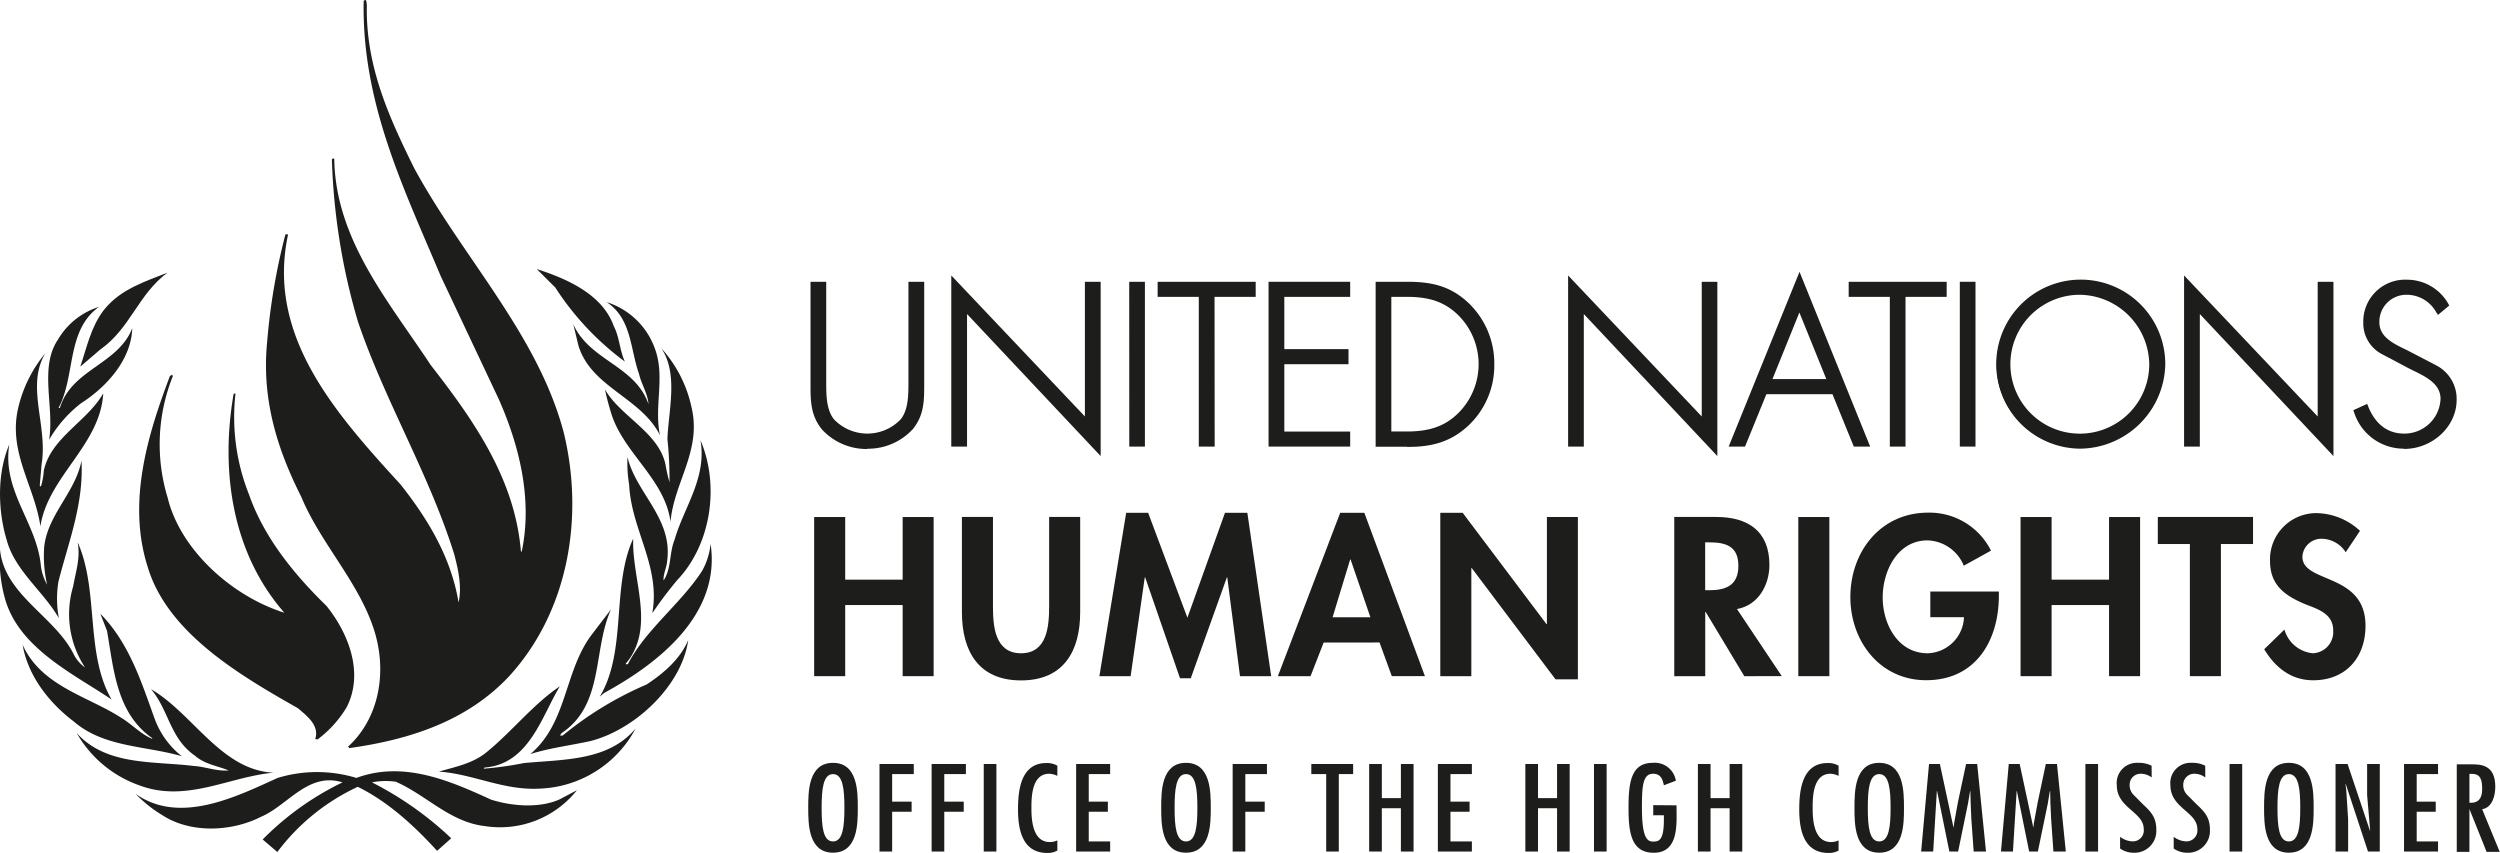
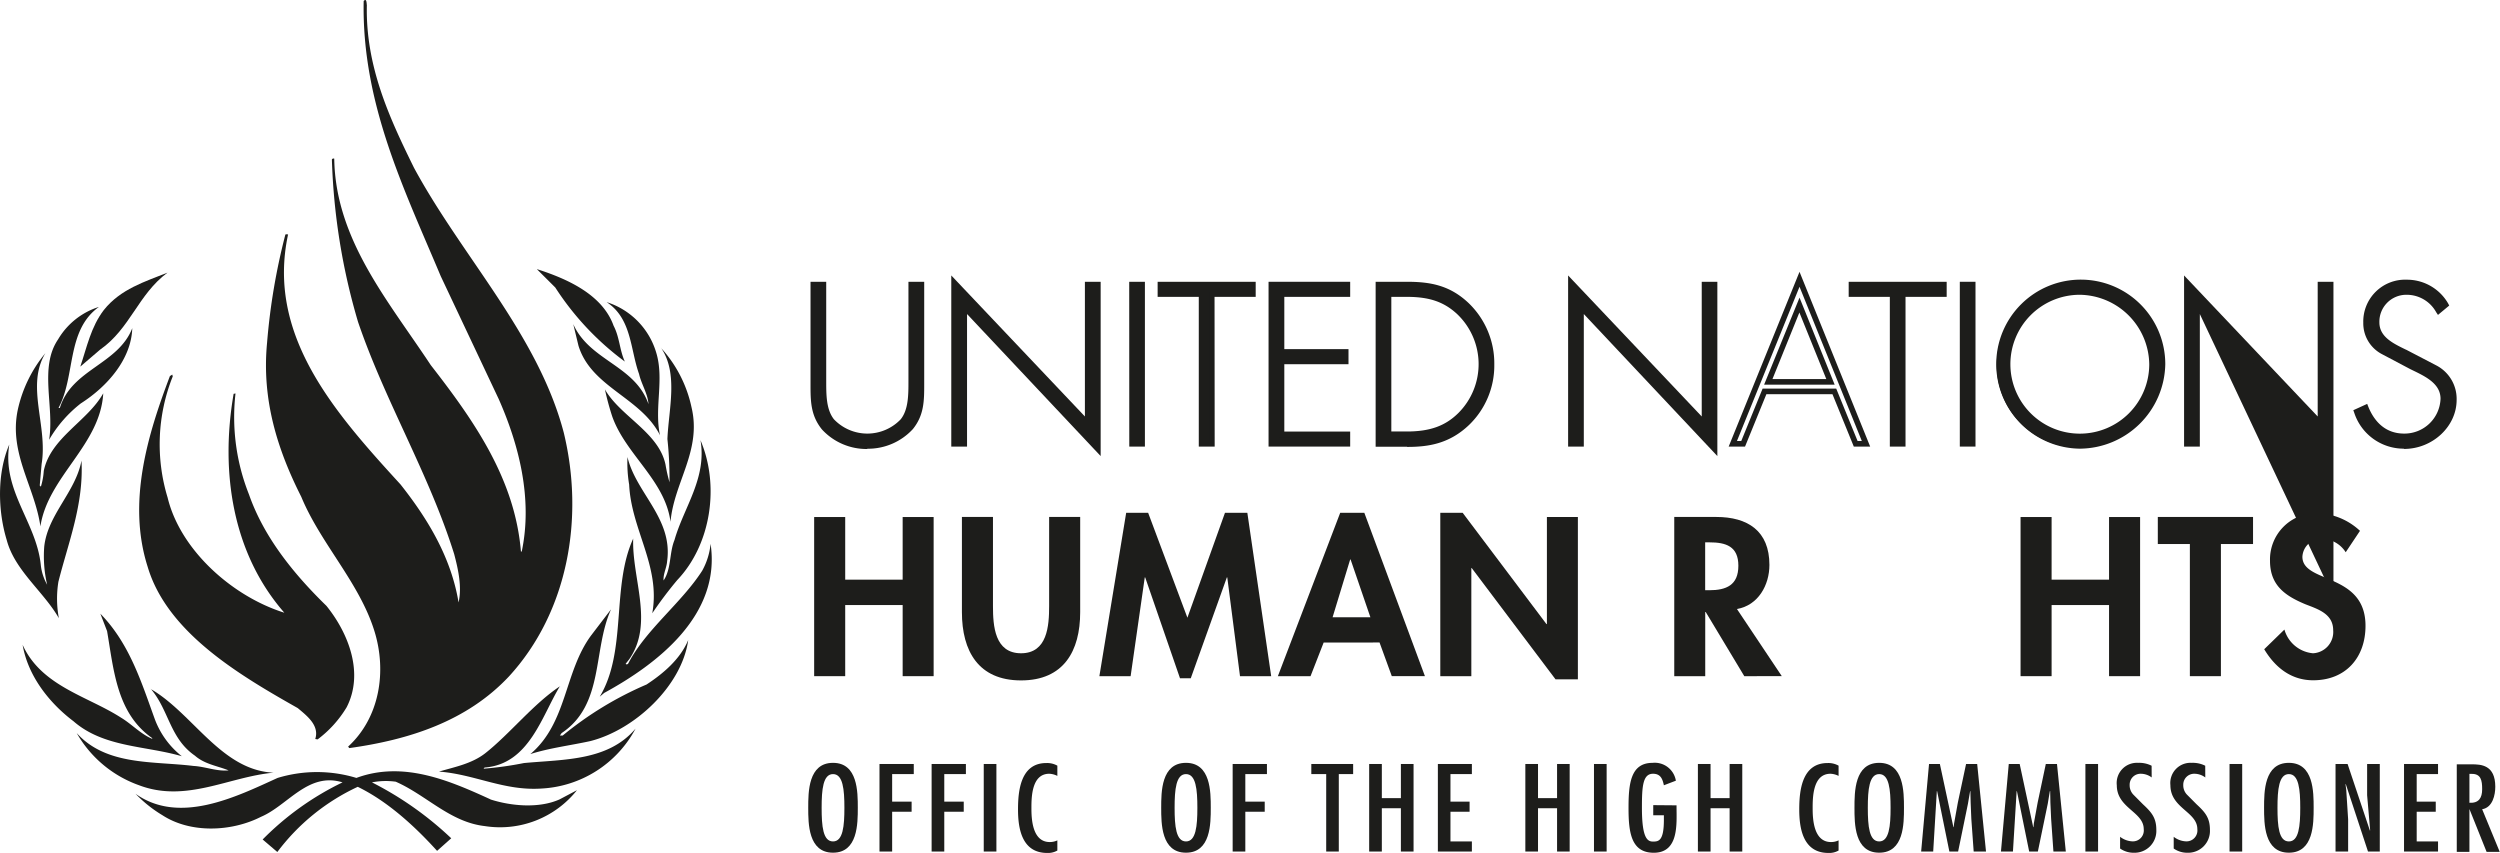
<svg xmlns="http://www.w3.org/2000/svg" viewBox="0 0 371.21 126.62">
  <defs>
    <style>.cls-1{fill:#1d1d1b;}</style>
  </defs>
  <g id="Calque_2" data-name="Calque 2">
    <g id="Layer_1" data-name="Layer 1">
      <path class="cls-1" d="M79.75,40l2.7,2.69a41.9,41.9,0,0,0,10.33,11C92,52,92,50.06,91.11,48.37c-1.68-4.69-7-7-11.36-8.4" />
      <path class="cls-1" d="M24.85,40.49c-3.34,1.34-6.94,2.42-9.43,5.54-1.93,2.52-2.52,5.53-3.5,8.41l2.94-2.52c4.48-3.12,5.64-8.2,10-11.43" />
      <path class="cls-1" d="M90.09,44.87c3.72,2.45,3.48,7,4.8,10.66.35,1.53,1.3,2.93,1.4,4.48-2-5.78-8.72-6.41-11.17-11.88l.77,3.19C87.78,57.52,95.17,59,98,64.63c-.88-4.07.66-8.3-.57-12.3a11.2,11.2,0,0,0-7.32-7.46" />
      <path class="cls-1" d="M8.62,50.4c-2.84,4.18-.52,10-1.33,14.9A18.82,18.82,0,0,1,12,59.9c4-2.55,7.5-6.62,7.64-11.17-2.1,5.39-9,6.09-10.75,11.84H8.69c2.56-4.77,1.12-11.49,6-15A10.82,10.82,0,0,0,8.62,50.4" />
      <path class="cls-1" d="M98.16,51.66c2.59,3.79,1.12,9.12.94,13.53a55.09,55.09,0,0,1,.31,6.42A23.77,23.77,0,0,1,98.82,69c-1-4.8-6.69-7.15-9-11.18a40.41,40.41,0,0,0,1.08,4c2,5.67,7.85,9.49,8.66,15.66.52-5.88,4.66-10.58,3.12-17a18.9,18.9,0,0,0-4.55-8.84" />
      <path class="cls-1" d="M6.74,52.44a19.76,19.76,0,0,0-4.1,8.41C1.28,67.29,5.16,72.26,6,78.16c1.12-7.4,8.9-12.06,9.33-19.76C13,62.56,7.51,65,6.5,69.92a10.17,10.17,0,0,1-.43,2.34l-.17-.17.28-3.19c.94-5.71-2.38-11.59.56-16.46" />
      <path class="cls-1" d="M104,65.3c1,5.68-2.46,10-3.85,14.89-.78,1.89-.46,4.31-1.62,6-.07-1,.46-1.87.53-2.88.87-6.34-4.63-10.09-5.89-15.45a19.57,19.57,0,0,0,.25,4.1c.31,6.69,4.7,12.13,3.43,19.1a59.1,59.1,0,0,1,3.72-4.94c5-5.26,6.33-14,3.43-20.78" />
      <path class="cls-1" d="M1.38,66C-.44,70.24-.34,75.81,1,80.19c1.19,4.52,5.5,7.67,7.74,11.6a15.79,15.79,0,0,1-.07-5.4c1.47-5.85,3.78-11.5,3.43-18-.87,4.66-5,8-5.53,12.75A18.74,18.74,0,0,0,7,86.82a7.6,7.6,0,0,1-.95-3C5.37,77.49.29,72.86,1.38,66" />
      <path class="cls-1" d="M94.05,79.91c-3.32,7.18-.9,16.71-5,23.54l.66-.56c7.89-4.3,17.38-11.56,15.8-22.14a10.21,10.21,0,0,1-1.25,4c-3.09,4.8-8.34,8.72-10.94,13.7-.07.18-.31.28-.42.11l.53-.67c3.71-5.36.38-11.95.59-17.94" />
-       <path class="cls-1" d="M11.54,80.61c.42,2.32-.32,4.35-.67,6.44a14.39,14.39,0,0,0,1.76,12.06A5.4,5.4,0,0,1,10.87,97C8,91.44.64,88.28,0,81.59a21.66,21.66,0,0,0,.7,7.15c2,7.5,10.3,11.35,15.87,15.13-3.95-6.83-1.85-16.11-5-23.26" />
      <path class="cls-1" d="M90.69,90.53l-2.94,3.85c-4,5.46-3.51,12.93-9,17.59,2.84-.91,6-1.29,8.9-1.93,6.62-1.68,13.59-8.2,14.54-15C101,97.88,98.5,100,96,101.64a51.41,51.41,0,0,0-12.44,7.57h-.42l.25-.36c6.34-4.21,4.62-12.34,7.32-18.32" />
      <path class="cls-1" d="M14.9,91.12l1,2.59c1,5.82,1.43,12.23,6.73,15.91l-.07.07c-1.72-.74-3-2.17-4.56-3.11-5-3.23-11.84-4.67-14.64-10.83.77,4.52,3.85,8.55,7.56,11.35C15.39,111,21.6,110.71,27,112.29a12.59,12.59,0,0,1-4-5.47c-2-5.5-3.75-11.25-8.1-15.7" />
      <path class="cls-1" d="M83.19,101.87c-4,2.64-7.5,7.12-11.17,10-2,1.54-4.46,2-6.84,2.7,5.26.39,9.64,2.87,15.14,2.52a16.83,16.83,0,0,0,14.05-8.9C90.3,113,83.79,112.74,77.8,113.3a51.16,51.16,0,0,1-6,.84c.07-.07.14-.21.24-.18,6.56-.56,8.41-7.67,11.11-12.09" />
      <path class="cls-1" d="M22.4,102.3c2.7,3.16,2.8,7.32,6.55,9.91,1.44,1.27,3.37,1.52,5,2.18-1.79.17-3.44-.56-5.22-.66-6-.74-12.93,0-17.34-4.88a17.34,17.34,0,0,0,9.24,7.74c7,2.67,13.35-1.26,20-1.86-7.78-.34-12-8.83-18.26-12.43" />
      <path class="cls-1" d="M72.85,118.7c-6-2.74-12.92-5.79-19.93-3.19a20.1,20.1,0,0,0-11.7,0c-6.17,2.81-14.58,7-21.1,2.35a19.26,19.26,0,0,0,4,3.19c4.2,2.73,10.27,2.45,14.62.24,4-1.69,7-6.7,12.12-5.12A42.71,42.71,0,0,0,39,124.65l2.18,1.86a31.52,31.52,0,0,1,11.94-9.68c4.42,2.15,8.45,5.83,11.78,9.51L67,124.47a49.92,49.92,0,0,0-11.77-8.3,10.71,10.71,0,0,1,3.53-.1c4.56,2,8.06,6,13.22,6.59a14.59,14.59,0,0,0,13.69-5.33l-2.59,1.37c-3.05,1.36-7.15,1-10.27,0" />
      <path class="cls-1" d="M54.47.82c-.18,9,3.3,16.58,7,24.09,7.14,13.22,18.41,24.76,22.24,39.33,3.07,12.66.65,26.62-8.14,36.2-6.25,6.66-14.8,9.4-23.71,10.64l-.17-.22c4.71-4.32,5.77-11.21,3.89-17.2-2.24-7.18-8-13-10.85-19.9-3.54-7-5.9-14.45-5.07-22.92a94,94,0,0,1,2.71-16c.12-.11.29,0,.41-.05-3.24,15,6.9,26.44,16.69,37.14C63.67,77.23,67,82.9,68.09,89.45c.53-2.3-.06-4.93-.65-7.17C63.73,70.41,57.18,59.59,53.17,47.82a94.9,94.9,0,0,1-3.89-24.14.27.27,0,0,1,.35-.12c.18,12,8,21.07,14.33,30.65,6.55,8.41,12.5,17,13.39,27.68h.12c1.65-7.84-.42-15.86-3.42-22.64L65.44,41C60,28.05,53.7,15.33,54,.15c.48-.51.42.43.48.67" />
      <path class="cls-1" d="M25.65,55.89a27.18,27.18,0,0,0-.76,18c1.88,7.78,9.6,14.67,17.33,17.09-7.66-8.75-9.54-20.79-7.54-32.45,0-.11.17-.05.29-.11a31.07,31.07,0,0,0,2,15c2.18,6.23,6.49,11.66,11.5,16.54,3.3,4.09,5.6,10,3,15.06a16.69,16.69,0,0,1-4.31,4.77l-.35-.06c.64-2-1.19-3.41-2.6-4.59-8.61-4.87-19.4-11.21-22.29-21-3.07-9.64.06-19.72,3.31-28.3l.35-.22Z" />
      <path class="cls-1" d="M135.3,42.26h1.51V57c0,2.41,0,4.48-1.6,6.45a8.86,8.86,0,0,1-12.85,0c-1.6-2-1.6-4-1.6-6.45V42.26h1.5V56.55c0,2.13,0,4.39,1.23,6a7.29,7.29,0,0,0,10.59,0c1.22-1.57,1.22-3.83,1.22-6Z" />
      <path class="cls-1" d="M121.18,42.67V57c0,2.42,0,4.34,1.5,6.19a8.45,8.45,0,0,0,12.22,0c1.5-1.84,1.5-3.76,1.5-6.18V42.67h-.68V56.55c0,2.23,0,4.53-1.31,6.21a7.68,7.68,0,0,1-11.25,0c-1.31-1.68-1.31-4-1.31-6.21V42.67Zm7.6,24a9,9,0,0,1-6.73-2.9c-1.7-2.1-1.7-4.25-1.7-6.73V41.84h2.33V56.55c0,2.09,0,4.25,1.14,5.7a6.85,6.85,0,0,0,9.93,0c1.14-1.45,1.14-3.61,1.14-5.7V41.84h2.34V57c0,2.48,0,4.63-1.69,6.72a9.05,9.05,0,0,1-6.76,2.91" />
      <polygon class="cls-1" points="163.01 66.67 143.17 45.58 143.17 65.89 141.67 65.89 141.67 41.94 161.51 62.88 161.51 42.26 163.01 42.26 163.01 66.67" />
      <path class="cls-1" d="M142.76,44.53l19.84,21.1v-23h-.68V63.92L142.08,43V65.48h.68Zm20.67,23.19L143.59,46.63V66.31h-2.34V40.9l19.84,20.94v-20h2.34Z" />
      <rect class="cls-1" x="168.09" y="42.26" width="1.5" height="23.63" />
      <path class="cls-1" d="M168.51,42.67h.67v22.8h-.67Zm-.83,23.64H170V41.84h-2.33Z" />
      <polygon class="cls-1" points="179.94 65.89 178.43 65.89 178.43 43.67 172.32 43.67 172.32 42.26 186.05 42.26 186.05 43.67 179.94 43.67 179.94 65.89" />
      <path class="cls-1" d="M178.85,65.48h.68V43.25h6.11v-.58h-12.9v.58h6.11Zm1.51.83H178V44.08h-6.11V41.84h14.56v2.24h-6.11Z" />
      <polygon class="cls-1" points="190.28 43.67 190.28 52.26 199.81 52.26 199.81 53.67 190.28 53.67 190.28 64.48 200.06 64.48 200.06 65.89 188.78 65.89 188.78 42.26 200.06 42.26 200.06 43.67 190.28 43.67" />
      <path class="cls-1" d="M189.19,65.48h10.46V64.9h-9.78V53.25h9.53v-.58h-9.53V43.25h9.78v-.58H189.19Zm11.29.83H188.36V41.84h12.12v2.24H190.7v7.76h9.53v2.24H190.7v10h9.78Z" />
      <path class="cls-1" d="M208.9,64.48c3.1,0,5.67-.63,7.93-2.85a10.69,10.69,0,0,0-.28-15.39c-2.26-2-4.71-2.57-7.65-2.57h-2.73V64.48Zm-4.23-22.22h4.26c3.45,0,6.18.56,8.78,3a12.22,12.22,0,0,1,.12,17.52c-2.6,2.5-5.39,3.13-8.9,3.13h-4.26Z" />
      <path class="cls-1" d="M206.59,64.07h2.31c3.41,0,5.7-.82,7.64-2.74a10.26,10.26,0,0,0-.27-14.78c-1.94-1.75-4.07-2.47-7.37-2.47h-2.31Zm2.31.83h-3.14V43.25h3.14a10.91,10.91,0,0,1,8.22,18.67c-2.11,2.09-4.57,3-8.22,3m-3.81.58h3.84c3.29,0,6-.52,8.61-3a11.44,11.44,0,0,0,3.51-8.35,11.58,11.58,0,0,0-3.63-8.57c-2.56-2.38-5.25-2.87-8.49-2.87h-3.84Zm3.84.83h-4.67V41.84h4.67c3.44,0,6.3.52,9.06,3.09a12.41,12.41,0,0,1,3.89,9.18,12.26,12.26,0,0,1-3.76,9c-3,2.85-6.17,3.25-9.19,3.25" />
      <polygon class="cls-1" points="254.6 66.67 234.76 45.58 234.76 65.89 233.25 65.89 233.25 41.94 253.09 62.88 253.09 42.26 254.6 42.26 254.6 66.67" />
      <path class="cls-1" d="M234.34,44.53l19.85,21.1v-23h-.68V63.92L233.67,43V65.48h.67ZM255,67.72,235.17,46.63V66.31h-2.33V40.9l19.84,20.94v-20H255Z" />
-       <path class="cls-1" d="M267.2,45.3l-4.64,11.41h9.25ZM262,58.12l-3.17,7.77h-1.54l9.91-24.42,9.87,24.42h-1.53l-3.17-7.77Z" />
      <path class="cls-1" d="M263.18,56.29h8l-4-9.89Zm9.24.83H261.94l5.26-12.93Zm3.4,8.36h.63l-9.25-22.9-9.29,22.9h.64l3.17-7.78h10.93Zm1.87.83h-2.43l-3.17-7.78h-9.81l-3.17,7.78h-2.43L267.2,40.36Z" />
      <polygon class="cls-1" points="282.53 65.89 281.02 65.89 281.02 43.67 274.91 43.67 274.91 42.26 288.64 42.26 288.64 43.67 282.53 43.67 282.53 65.89" />
      <path class="cls-1" d="M281.44,65.48h.67V43.25h6.11v-.58H275.33v.58h6.11Zm1.5.83h-2.33V44.08H274.5V41.84h14.55v2.24h-6.11Z" />
      <rect class="cls-1" x="291.36" y="42.26" width="1.5" height="23.63" />
      <path class="cls-1" d="M291.78,42.67h.68v22.8h-.68ZM291,66.31h2.33V41.84H291Z" />
      <path class="cls-1" d="M298,54.07A10.75,10.75,0,1,0,308.8,43.35,10.83,10.83,0,0,0,298,54.07m23,0A12.26,12.26,0,1,1,308.8,41.94a12.3,12.3,0,0,1,12.25,12.13" />
      <path class="cls-1" d="M308.79,43.77a10.31,10.31,0,1,0,10.34,10.31,10.46,10.46,0,0,0-10.34-10.31m0,21.44A11.14,11.14,0,1,1,320,54.08a11.3,11.3,0,0,1-11.17,11.13m0-22.85a11.72,11.72,0,1,0,11.85,11.72,11.93,11.93,0,0,0-11.85-11.72m0,24.26a12.55,12.55,0,1,1,12.68-12.54,12.78,12.78,0,0,1-12.68,12.54" />
      <polygon class="cls-1" points="346.06 66.67 326.22 45.58 326.22 65.89 324.71 65.89 324.71 41.94 344.56 62.88 344.56 42.26 346.06 42.26 346.06 66.67" />
-       <path class="cls-1" d="M325.81,44.53l19.84,21.1v-23H345V63.92L325.13,43V65.48h.68Zm20.67,23.19L326.64,46.63V66.31H324.3V40.9l19.84,20.94v-20h2.34Z" />
+       <path class="cls-1" d="M325.81,44.53l19.84,21.1v-23H345V63.92L325.13,43V65.48h.68m20.67,23.19L326.64,46.63V66.31H324.3V40.9l19.84,20.94v-20h2.34Z" />
      <path class="cls-1" d="M362.08,46.14a5.41,5.41,0,0,0-4.8-2.79,4.44,4.44,0,0,0-4.45,4.52c0,2.47,2.35,3.51,4.26,4.42l4.51,2.35a5.16,5.16,0,0,1,2.7,4.7c0,3.92-3.57,6.86-7.39,6.86a7.31,7.31,0,0,1-7-5.07l1.32-.6c1,2.51,2.85,4.26,5.71,4.26a5.75,5.75,0,0,0,5.83-5.58c0-2.66-2.73-3.79-4.76-4.79l-4.27-2.26a4.75,4.75,0,0,1-2.45-4.23,5.78,5.78,0,0,1,6.05-6,6.61,6.61,0,0,1,5.77,3.33Z" />
      <path class="cls-1" d="M350.48,61.34a6.78,6.78,0,0,0,6.43,4.45c3.78,0,7-3,7-6.45A4.76,4.76,0,0,0,361.38,55l-4.64-2.41c-1.93-.91-4.32-2-4.32-4.71a4.84,4.84,0,0,1,4.86-4.93,5.75,5.75,0,0,1,4.89,2.59l.44-.36a6.27,6.27,0,0,0-5.23-2.81,5.36,5.36,0,0,0-5.64,5.57A4.32,4.32,0,0,0,354,51.81l4.65,2.44c2,1,4.57,2.22,4.57,5a6.13,6.13,0,0,1-6.24,6,6.34,6.34,0,0,1-5.92-4.12Zm6.43,5.28a7.73,7.73,0,0,1-7.35-5.35l-.13-.36,2.06-.94.16.41c.73,1.82,2.25,4,5.32,4a5.36,5.36,0,0,0,5.41-5.17c0-2.22-2.18-3.28-4.1-4.21l-.43-.21-4.27-2.26a5.16,5.16,0,0,1-2.67-4.6,6.22,6.22,0,0,1,6.47-6.4,7.06,7.06,0,0,1,6.13,3.53l.16.31L362,46.76l-.26-.39a5,5,0,0,0-4.44-2.6,4,4,0,0,0-4,4.1c0,2.13,2,3.1,3.84,4l.18.08,4.53,2.36a5.59,5.59,0,0,1,2.92,5.07c0,3.95-3.58,7.28-7.81,7.28" />
      <polygon class="cls-1" points="134.03 86.07 134.03 76.77 138.63 76.77 138.63 100.4 134.03 100.4 134.03 89.84 125.5 89.84 125.5 100.4 120.89 100.4 120.89 76.77 125.5 76.77 125.5 86.07 134.03 86.07" />
      <path class="cls-1" d="M142.83,76.76h4.61V90c0,2.92.25,7,4.17,7s4.17-4.1,4.17-7V76.76h4.61V90.9c0,5.77-2.45,10.13-8.78,10.13s-8.78-4.36-8.78-10.13Z" />
      <polygon class="cls-1" points="182.23 85.73 182.17 85.73 176.81 100.71 175.21 100.71 170.04 85.73 169.98 85.73 167.88 100.4 163.24 100.4 167.22 76.14 170.48 76.14 176.31 91.72 181.89 76.14 185.21 76.14 188.75 100.4 184.12 100.4 182.23 85.73" />
      <path class="cls-1" d="M200.54,83.07h-.06l-2.61,8.58h5.61Zm-4,12.34-1.95,5h-4.85L199,76.14h3.58l9,24.26h-4.92l-1.82-5Z" />
      <polygon class="cls-1" points="213.86 76.14 217.18 76.14 229.62 92.66 229.69 92.66 229.69 76.77 234.29 76.77 234.29 100.87 230.97 100.87 218.53 84.35 218.47 84.35 218.47 100.4 213.86 100.4 213.86 76.14" />
      <path class="cls-1" d="M253.19,87.64h.6c2.54,0,4.33-.75,4.33-3.64s-1.86-3.47-4.3-3.47h-.63Zm11.38,12.76H259l-5.73-9.53h-.07v9.53h-4.6V76.76h6.23c4.68,0,7.9,2.07,7.9,7.12,0,3-1.66,6-4.82,6.55Z" />
-       <rect class="cls-1" x="267.02" y="76.77" width="4.61" height="23.63" />
-       <path class="cls-1" d="M296.8,87.83v.6C296.8,95.1,293.38,101,286,101c-6.89,0-11.25-5.83-11.25-12.34,0-6.74,4.48-12.54,11.54-12.54a10.21,10.21,0,0,1,9.34,5.64L291.59,84a6,6,0,0,0-5.39-3.76c-4.45,0-6.65,4.55-6.65,8.47S281.78,97,286.23,97a5.57,5.57,0,0,0,5.39-5.36h-5V87.83Z" />
      <polygon class="cls-1" points="313.16 86.07 313.16 76.77 317.77 76.77 317.77 100.4 313.16 100.4 313.16 89.84 304.63 89.84 304.63 100.4 300.02 100.4 300.02 76.77 304.63 76.77 304.63 86.07 313.16 86.07" />
      <polygon class="cls-1" points="329.77 100.4 325.16 100.4 325.16 80.78 320.4 80.78 320.4 76.76 334.54 76.76 334.54 80.78 329.77 80.78 329.77 100.4" />
      <path class="cls-1" d="M348.3,82a4.29,4.29,0,0,0-3.55-2,2.81,2.81,0,0,0-2.88,2.67c0,4,9.37,2.32,9.37,10.25,0,4.73-2.94,8.09-7.77,8.09-3.26,0-5.64-1.89-7.27-4.61l3-2.92A4.86,4.86,0,0,0,343.44,97a3.16,3.16,0,0,0,3-3.42c0-2.44-2.26-3.13-4.11-3.85-3-1.25-5.27-2.79-5.27-6.46a6.88,6.88,0,0,1,6.9-7.08,9.71,9.71,0,0,1,6.46,2.63Z" />
      <path class="cls-1" d="M122,119.94c0,2.76.2,5,1.69,5s1.69-2.29,1.69-5-.21-5-1.69-5-1.69,2.29-1.69,5m5.37,0c0,2.35,0,6.67-3.68,6.67s-3.68-4.32-3.68-6.67,0-6.67,3.68-6.67,3.68,4.33,3.68,6.67" />
      <polygon class="cls-1" points="130.59 113.44 130.59 126.44 132.47 126.44 132.47 120.53 135.36 120.53 135.36 119.03 132.47 119.03 132.47 114.94 135.68 114.94 135.68 113.44 130.59 113.44" />
      <polygon class="cls-1" points="138.33 113.44 138.33 126.44 140.21 126.44 140.21 120.53 143.1 120.53 143.1 119.03 140.21 119.03 140.21 114.94 143.42 114.94 143.42 113.44 138.33 113.44" />
      <rect class="cls-1" x="146.07" y="113.44" width="1.88" height="13" />
      <path class="cls-1" d="M157,115.21a2.94,2.94,0,0,0-1.2-.32c-2.63,0-2.65,3.52-2.65,5.14s.15,5,2.72,5a2.56,2.56,0,0,0,1.13-.25v1.51a2.8,2.8,0,0,1-1.5.36c-3.83,0-4.34-3.74-4.34-6.46s.36-6.89,4.2-6.89a3.09,3.09,0,0,1,1.64.39Z" />
-       <polygon class="cls-1" points="159.79 113.44 159.79 126.44 164.84 126.44 164.84 124.94 161.66 124.94 161.66 120.53 164.5 120.53 164.5 119.03 161.66 119.03 161.66 114.94 164.84 114.94 164.84 113.44 159.79 113.44" />
      <path class="cls-1" d="M174.41,119.94c0,2.76.21,5,1.69,5s1.69-2.29,1.69-5-.21-5-1.69-5-1.69,2.29-1.69,5m5.37,0c0,2.35,0,6.67-3.68,6.67s-3.68-4.32-3.68-6.67,0-6.67,3.68-6.67,3.68,4.33,3.68,6.67" />
      <polygon class="cls-1" points="183.03 113.44 183.03 126.44 184.91 126.44 184.91 120.53 187.79 120.53 187.79 119.03 184.91 119.03 184.91 114.94 188.12 114.94 188.12 113.44 183.03 113.44" />
      <polygon class="cls-1" points="194.71 113.44 194.71 114.94 196.92 114.94 196.92 126.44 198.79 126.44 198.79 114.94 200.92 114.94 200.92 113.44 194.71 113.44" />
      <polygon class="cls-1" points="208.01 113.44 208.01 118.51 205.18 118.51 205.18 113.44 203.3 113.44 203.3 126.44 205.18 126.44 205.18 120.01 208.01 120.01 208.01 126.44 209.89 126.44 209.89 113.44 208.01 113.44" />
      <polygon class="cls-1" points="213.5 113.44 213.5 126.44 218.55 126.44 218.55 124.94 215.37 124.94 215.37 120.53 218.21 120.53 218.21 119.03 215.37 119.03 215.37 114.94 218.55 114.94 218.55 113.44 213.5 113.44" />
      <polygon class="cls-1" points="231.2 113.44 231.2 118.51 228.37 118.51 228.37 113.44 226.49 113.44 226.49 126.44 228.37 126.44 228.37 120.01 231.2 120.01 231.2 126.44 233.07 126.44 233.07 113.44 231.2 113.44" />
      <rect class="cls-1" x="236.68" y="113.44" width="1.88" height="13" />
      <path class="cls-1" d="M248.94,119.58v.2c0,2.49.39,6.84-3.38,6.84-3.36,0-3.75-3-3.75-6.65s.32-6.7,3.58-6.7a3.18,3.18,0,0,1,3.45,2.65l-1.78.68c-.19-.87-.45-1.71-1.61-1.71-1.54,0-1.65,1.93-1.65,5.07,0,4.52.82,5,1.65,5s1.61-.1,1.61-3.21v-.7h-1.58v-1.5Z" />
      <polygon class="cls-1" points="256.82 113.44 256.82 118.51 253.99 118.51 253.99 113.44 252.11 113.44 252.11 126.44 253.99 126.44 253.99 120.01 256.82 120.01 256.82 126.44 258.7 126.44 258.7 113.44 256.82 113.44" />
      <path class="cls-1" d="M273,115.21a2.89,2.89,0,0,0-1.2-.32c-2.63,0-2.65,3.52-2.65,5.14s.15,5,2.72,5a2.56,2.56,0,0,0,1.13-.25v1.51a2.8,2.8,0,0,1-1.5.36c-3.83,0-4.34-3.74-4.34-6.46s.36-6.89,4.21-6.89a3.07,3.07,0,0,1,1.63.39Z" />
      <path class="cls-1" d="M277.34,119.94c0,2.76.21,5,1.69,5s1.69-2.29,1.69-5-.21-5-1.69-5-1.69,2.29-1.69,5m5.37,0c0,2.35,0,6.67-3.68,6.67s-3.67-4.32-3.67-6.67,0-6.67,3.67-6.67,3.68,4.33,3.68,6.67" />
      <polygon class="cls-1" points="291.93 113.44 290.71 119.17 290.15 122.28 290.09 122.82 290.05 122.82 288.04 113.44 286.43 113.44 285.26 126.44 287.05 126.44 287.59 117.47 287.63 117.47 289.45 126.44 290.75 126.44 292.21 119.34 292.53 117.47 292.57 117.47 292.61 119.18 292.71 121.59 293.06 126.44 294.89 126.44 293.58 113.44 291.93 113.44" />
      <polygon class="cls-1" points="303.77 113.44 302.56 119.17 301.99 122.28 301.94 122.82 301.9 122.82 299.89 113.44 298.27 113.44 297.11 126.44 298.89 126.44 299.44 117.47 299.48 117.47 301.3 126.44 302.59 126.44 304.06 119.34 304.37 117.47 304.42 117.47 304.45 119.18 304.56 121.59 304.9 126.44 306.74 126.44 305.43 113.44 303.77 113.44" />
      <rect class="cls-1" x="309.65" y="113.44" width="1.88" height="13" />
      <path class="cls-1" d="M319.49,115.44a2.71,2.71,0,0,0-1.59-.55,1.62,1.62,0,0,0-1.68,1.67,2,2,0,0,0,.53,1.41l1.43,1.44c1.27,1.18,2,2,2,3.81a3.24,3.24,0,0,1-3.32,3.4,3.48,3.48,0,0,1-2.06-.63v-1.74a3.2,3.2,0,0,0,1.85.68,1.62,1.62,0,0,0,1.66-1.82c0-2.58-4-3.1-4-6.52a3,3,0,0,1,3.17-3.32,4.06,4.06,0,0,1,2,.43Z" />
      <path class="cls-1" d="M327.45,115.44a2.71,2.71,0,0,0-1.59-.55,1.62,1.62,0,0,0-1.68,1.67,2,2,0,0,0,.53,1.41l1.43,1.44c1.27,1.18,2,2,2,3.81a3.24,3.24,0,0,1-3.32,3.4,3.48,3.48,0,0,1-2.06-.63v-1.74a3.2,3.2,0,0,0,1.85.68,1.62,1.62,0,0,0,1.66-1.82c0-2.58-4-3.1-4-6.52a3,3,0,0,1,3.17-3.32,4.06,4.06,0,0,1,2,.43Z" />
      <rect class="cls-1" x="331.05" y="113.44" width="1.88" height="13" />
      <path class="cls-1" d="M338.17,119.94c0,2.76.2,5,1.69,5s1.69-2.29,1.69-5-.21-5-1.69-5-1.69,2.29-1.69,5m5.37,0c0,2.35,0,6.67-3.68,6.67s-3.68-4.32-3.68-6.67,0-6.67,3.68-6.67,3.68,4.33,3.68,6.67" />
      <polygon class="cls-1" points="351.48 113.44 351.48 118.08 351.93 123.29 351.89 123.32 348.58 113.44 346.79 113.44 346.79 126.44 348.66 126.44 348.66 121.67 348.38 117.3 348.27 116.45 348.31 116.42 351.61 126.44 353.36 126.44 353.36 113.44 351.48 113.44" />
      <polygon class="cls-1" points="356.96 113.44 356.96 126.44 362.01 126.44 362.01 124.94 358.84 124.94 358.84 120.53 361.67 120.53 361.67 119.03 358.84 119.03 358.84 114.94 362.01 114.94 362.01 113.44 356.96 113.44" />
      <path class="cls-1" d="M368.56,117.15c0-1.25-.17-2.28-1.59-2.24h-.3v4.29c1.4.08,1.89-.74,1.89-2m-3.77-3.71H367c1.37,0,3.51.07,3.51,3.33,0,1.22-.39,3.08-1.95,3.34l2.61,6.33h-1.95l-2.55-6.36h0v6.36h-1.88Z" />
    </g>
  </g>
</svg>